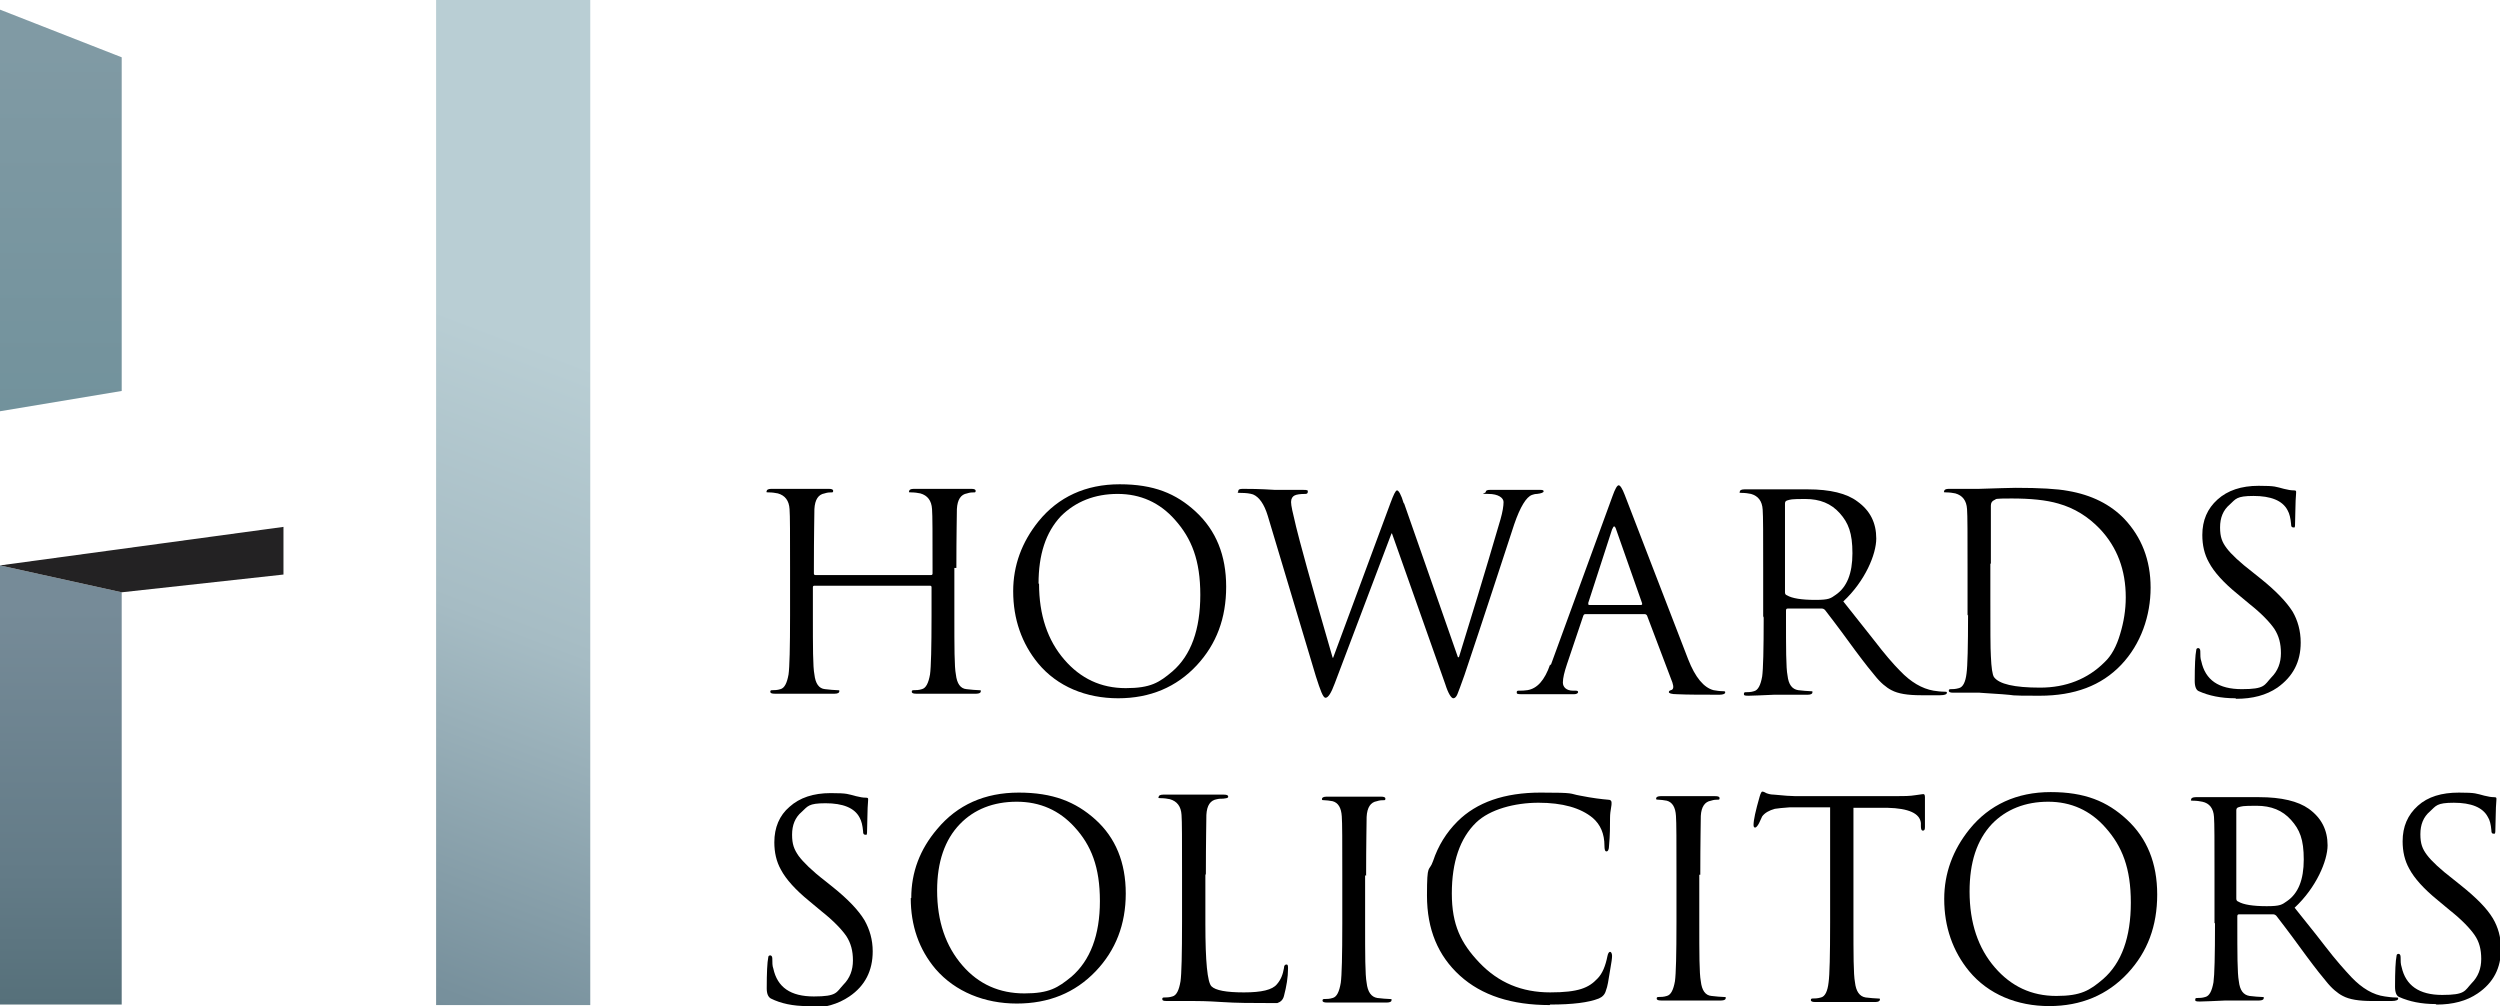
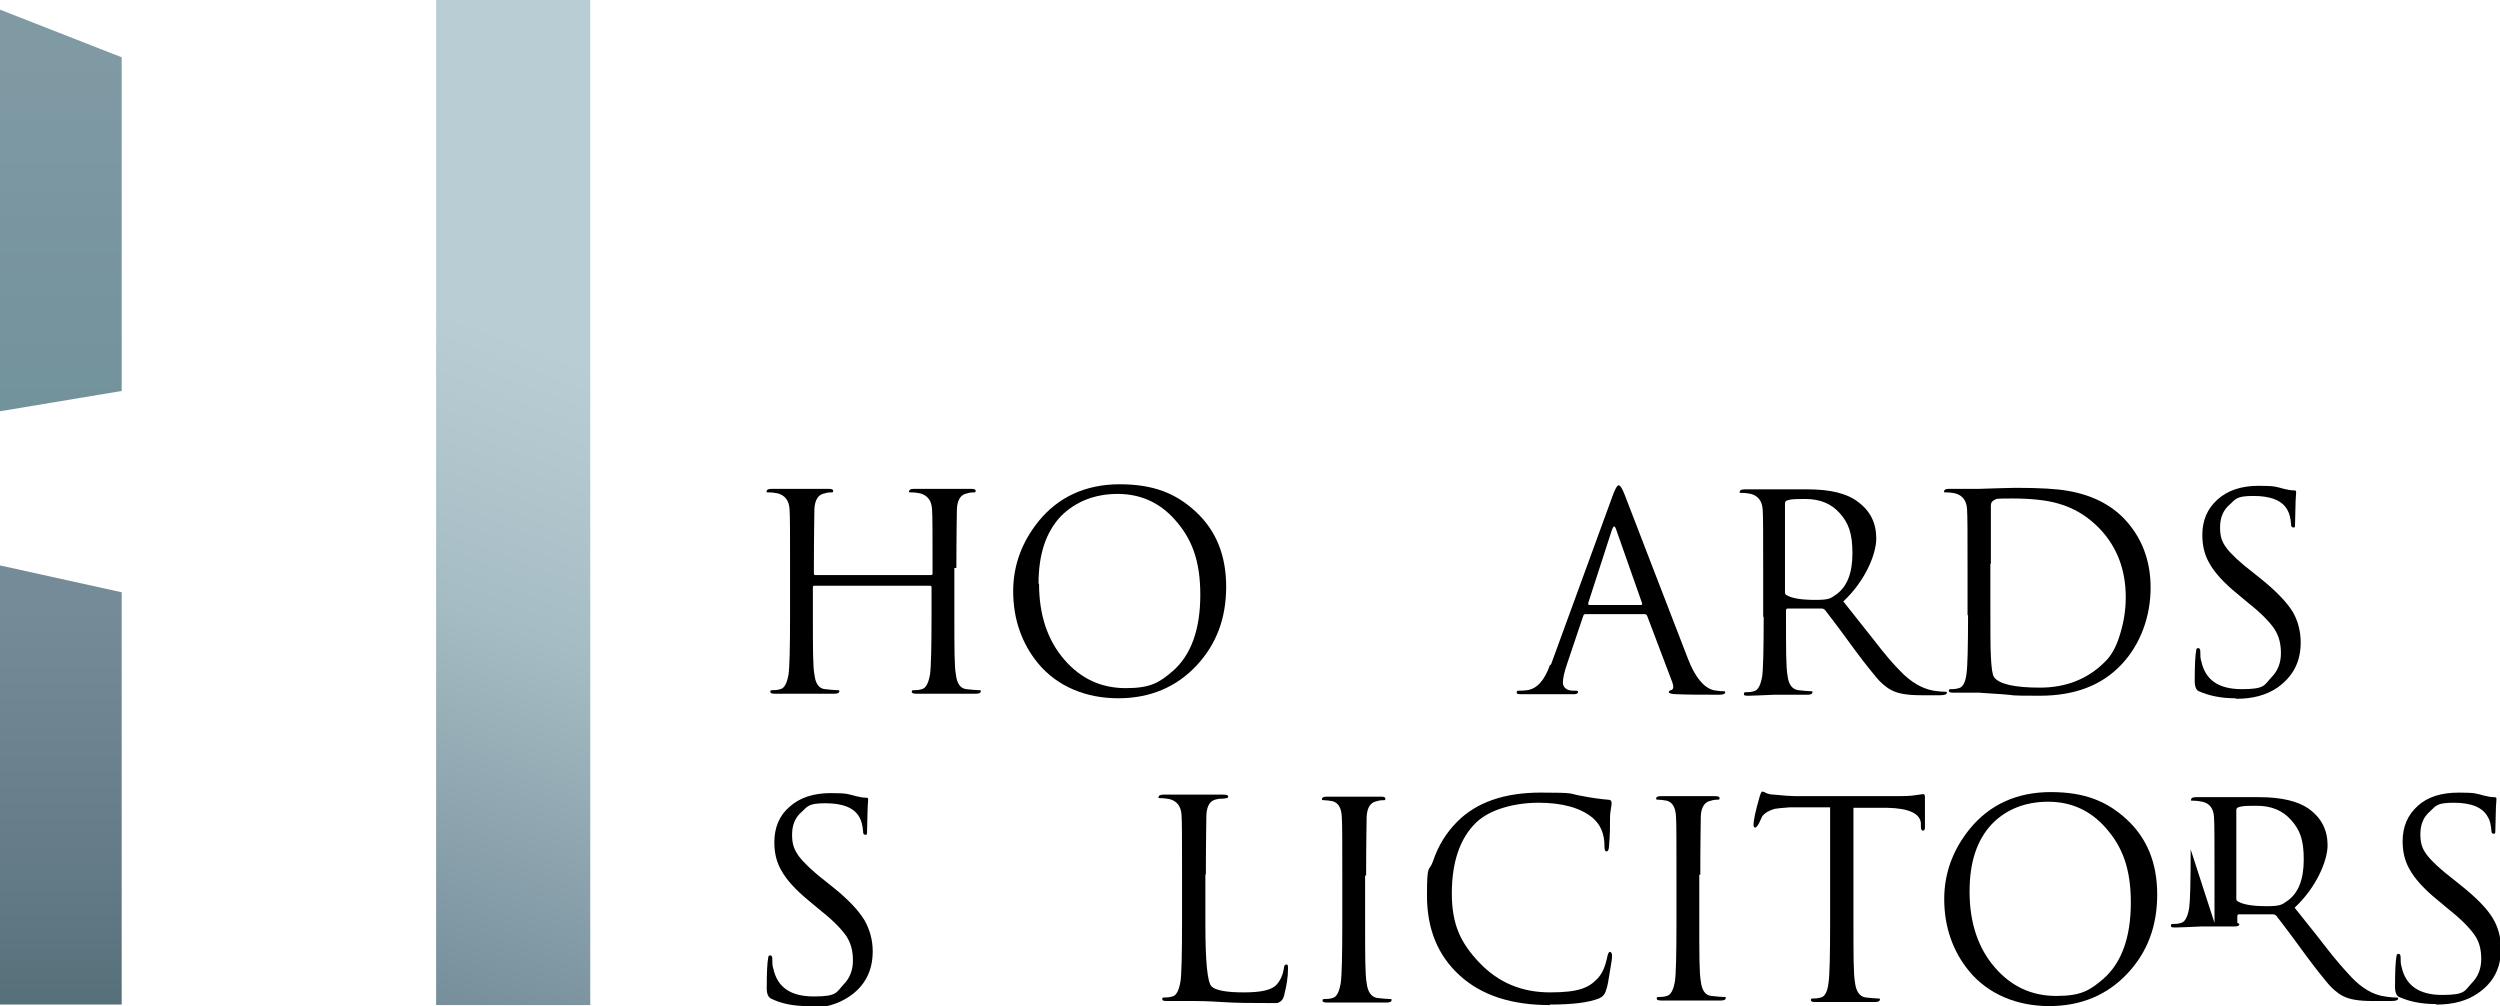
<svg xmlns="http://www.w3.org/2000/svg" id="Layer_1" version="1.1" viewBox="0 0 493 198.4">
  <defs>
    <style>
      .st0 {
        fill: url(#linear-gradient2);
      }

      .st1 {
        fill: url(#linear-gradient1);
      }

      .st2 {
        fill: #232223;
      }

      .st3 {
        fill: url(#linear-gradient);
      }
    </style>
    <linearGradient id="linear-gradient" x1="12" y1="81.1" x2="12" y2="1.9" gradientUnits="userSpaceOnUse">
      <stop offset="0" stop-color="#72929c" />
      <stop offset=".9" stop-color="#809aa4" />
    </linearGradient>
    <linearGradient id="linear-gradient1" x1="12" y1="198.1" x2="12" y2="111.5" gradientUnits="userSpaceOnUse">
      <stop offset="0" stop-color="#56707a" />
      <stop offset=".3" stop-color="#637b87" />
      <stop offset=".9" stop-color="#768b98" />
    </linearGradient>
    <linearGradient id="linear-gradient2" x1="54.5" y1="221.8" x2="118.5" y2="53.4" gradientUnits="userSpaceOnUse">
      <stop offset=".1" stop-color="#728b97" />
      <stop offset=".2" stop-color="#77909c" />
      <stop offset=".6" stop-color="#a6bcc4" />
      <stop offset=".9" stop-color="#b9ced4" />
    </linearGradient>
  </defs>
  <polygon class="st3" points="0 1.9 24 11.3 24 77.1 0 81.1 0 1.9" />
  <polygon class="st1" points="0 111.5 24 116.8 24 198.1 0 198.1 0 111.5" />
-   <polygon class="st2" points="0 111.5 55.9 103.9 55.9 113.3 24 116.8 0 111.5" />
  <rect class="st0" x="86" width="30.4" height="198.2" />
  <path d="M188.2,112v9.4c0,6.2,0,10.1.3,11.6.2,1.8.9,2.8,2.1,2.9,1,.1,1.8.2,2.4.2s.4.1.4.3-.3.4-.9.4c-1.2,0-2.7,0-4.3,0s-2.4,0-2.3,0-.7,0-2.1,0c-1.5,0-2.5,0-3.1,0s-.9-.1-.9-.4.2-.3.5-.3.9,0,1.5-.2c.8-.2,1.3-1.2,1.6-2.9.2-1.4.3-5.3.3-11.6v-5.6c0-.2-.1-.3-.3-.3h-22.8c-.2,0-.3.1-.3.3v5.6c0,6.2,0,10.1.3,11.6.2,1.8.9,2.8,2.1,2.9,1,.1,1.8.2,2.4.2s.4.1.4.3-.3.4-.9.4c-1.2,0-2.7,0-4.3,0s-2.4,0-2.3,0-.7,0-2.1,0-2.5,0-3.1,0-.9-.1-.9-.4.2-.3.5-.3.9,0,1.5-.2c.8-.2,1.3-1.2,1.6-2.9.2-1.4.3-5.3.3-11.6v-9.4c0-6.5,0-10.4-.1-11.6-.1-1.7-.9-2.7-2.3-3.1-.5-.1-1.1-.2-1.8-.2s-.4-.1-.4-.3.3-.4.9-.4c1,0,2.3,0,3.9,0,1.6,0,2.3,0,2.2,0s.7,0,2.1,0,2.5,0,3.1,0,.9.1.9.4-.1.3-.4.3-.7,0-1.3.2c-1.2.2-1.9,1.2-2,3.1,0,1.2-.1,5-.1,11.6v1.1c0,.2.1.3.3.3h22.8c.2,0,.3-.1.3-.3v-1.1c0-6.5,0-10.4-.1-11.6-.1-1.7-.9-2.7-2.3-3.1-.5-.1-1.1-.2-1.8-.2s-.4-.1-.4-.3.3-.4.9-.4c1,0,2.3,0,3.9,0,1.6,0,2.3,0,2.2,0s.7,0,2.1,0,2.5,0,3.1,0,.9.1.9.4-.1.3-.4.3-.7,0-1.3.2c-1.2.2-1.9,1.2-2,3.1,0,1.2-.1,5-.1,11.6Z" />
  <path d="M199.8,116.6c0-5.1,1.7-9.7,5-13.8,3.9-4.8,9.3-7.3,16-7.3s11.1,1.8,15,5.4c4,3.7,6,8.6,6,14.8s-1.9,11.3-5.8,15.5c-4,4.3-9.2,6.5-15.5,6.5s-12-2.3-15.8-6.9c-3.2-3.9-4.9-8.7-4.9-14.2ZM204.9,115.1c0,6.2,1.7,11.2,5,15,3.2,3.7,7.2,5.6,12.1,5.6s6.6-1.1,9.2-3.3c3.7-3.2,5.5-8.3,5.5-15.1s-1.7-11.1-5-14.8c-3-3.4-6.8-5.1-11.3-5.1s-8.3,1.5-11.2,4.4c-3,3.2-4.4,7.6-4.4,13.3Z" />
-   <path d="M276.9,99.3l10.6,30.3h.2c2.1-6.8,4.9-15.9,8.2-27.2.4-1.4.6-2.6.6-3.4s-1-1.6-3-1.6-.5-.1-.5-.4.3-.4.9-.4c1.1,0,2.3,0,3.6,0,1.3,0,1.9,0,1.9,0,0,0,.6,0,1.7,0,1.1,0,2,0,2.6,0s.7.1.7.3-.4.4-1.3.5c-.4,0-.7.1-1,.2-1.1.4-2.3,2.3-3.5,5.8-2.6,7.9-5.8,17.8-9.8,29.7-.7,2-1.2,3.3-1.4,3.8s-.5.8-.8.8c-.4,0-1-.9-1.6-2.8l-10.5-29.7h-.1l-11.2,29.6c-.7,1.9-1.3,2.8-1.8,2.8s-1-1.4-1.9-4.2l-9.5-31.7c-.7-2.3-1.7-3.7-2.9-4.2-.6-.2-1.4-.3-2.4-.3s-.5-.1-.5-.4.3-.4.9-.4c1.1,0,3.2,0,6.3.2,0,0,.6,0,1.9,0,1.3,0,2.5,0,3.6,0s1,.1,1,.4-.2.4-.5.4c-1,0-1.7.1-2.1.3-.4.2-.7.6-.7,1.3s.3,2,1,4.9c.5,2.1,2.8,10.7,7.2,25.8h.1l11.3-30.5c.6-1.6,1-2.5,1.3-2.5s.8.8,1.3,2.5Z" />
  <path d="M305.8,131.2l12.2-33.4c.5-1.4.9-2.1,1.2-2.1s.7.6,1.2,1.9c3.1,8.1,7.3,18.9,12.5,32.4,1.4,3.6,3.1,5.6,5,6.1.6.1,1.2.2,1.8.2s.5.1.5.3-.4.4-1.1.4c-3.5,0-6.3,0-8.4-.1-1.1,0-1.6-.2-1.6-.4s.1-.3.4-.4c.5-.1.6-.6.3-1.5l-5-13.2c-.1-.2-.3-.3-.5-.3h-11.6c-.3,0-.4.1-.5.4l-3.2,9.5c-.5,1.5-.8,2.7-.8,3.6s.7,1.6,2,1.6h.5c.4,0,.5.1.5.3s-.3.4-.8.4-1.3,0-2.4,0c-1.1,0-1.7,0-1.8,0s-.8,0-2.3,0-2.8,0-3.8,0-1-.1-1-.4.2-.3.5-.3c.5,0,1,0,1.6-.1,1.9-.3,3.4-1.9,4.5-5.1ZM313.3,119.3h10.3c.2,0,.3-.1.2-.4l-5.1-14.5c-.1-.4-.3-.6-.4-.6s-.2.2-.4.6l-4.7,14.5c0,.3,0,.4.2.4Z" />
  <path d="M347.7,121.5v-9.4c0-6.5,0-10.4-.1-11.6-.1-1.7-.9-2.7-2.3-3.1-.5-.1-1.1-.2-1.8-.2s-.4-.1-.4-.3.3-.4.9-.4c1,0,2.3,0,3.9,0,1.6,0,2.3,0,2.2,0,.1,0,1,0,2.8,0,1.7,0,2.9,0,3.6,0,4.4,0,7.7.8,9.8,2.4,2.5,1.8,3.7,4.2,3.7,7.3s-2.2,8.4-6.5,12.4c3.6,4.5,5.6,7.1,6.1,7.7,2,2.6,3.7,4.6,5.1,6,2.1,2.2,4.3,3.5,6.6,3.9.7.1,1.4.2,2.1.2s.5.1.5.3-.4.4-1.3.4h-3.8c-2.6,0-4.5-.3-5.8-1-1-.5-2.2-1.5-3.3-2.9-.6-.7-1.9-2.3-3.9-5-1.6-2.2-3.5-4.8-5.9-7.9-.2-.2-.4-.3-.7-.3h-6.6c-.3,0-.4.1-.4.4v1.3c0,6.1,0,10,.3,11.5.2,1.8.9,2.7,2.1,2.9,1,.1,1.8.2,2.4.2s.4.1.4.3-.3.4-.9.4c-1.2,0-2.7,0-4.3,0-1.7,0-2.4,0-2.3,0-2.5.1-4.2.2-5.1.2s-.9-.1-.9-.4.2-.3.5-.3.9,0,1.5-.2c.8-.2,1.3-1.2,1.6-2.9.2-1.4.3-5.3.3-11.6ZM352,99.3v17.5c0,.3.1.5.4.6,1,.6,2.9.9,5.6.9s3-.3,4-1c2.2-1.5,3.3-4.2,3.3-8.2s-.8-6-2.5-7.9c-1.7-1.9-3.9-2.8-6.8-2.8s-2.9.1-3.6.3c-.3.1-.4.3-.4.6Z" />
  <path d="M388,121.4v-9.4c0-6.5,0-10.4-.1-11.6-.1-1.7-.9-2.7-2.3-3.1-.5-.1-1.1-.2-1.8-.2s-.4-.1-.4-.3.3-.4.9-.4c1,0,2.3,0,3.8,0,1.6,0,2.3,0,2.2,0,3.5-.1,5.9-.2,7.2-.2,4.7,0,8.2.2,10.3.6,4.7.8,8.4,2.7,11.1,5.5,3.4,3.6,5.2,8.1,5.2,13.6s-1.9,11.1-5.8,15.2c-3.9,4.1-9.2,6.1-16.1,6.1s-4.3-.1-7.4-.3-4.6-.3-4.4-.3-.7,0-2.1,0c-1.4,0-2.5,0-3.1,0s-.9-.1-.9-.4.2-.3.5-.3.8,0,1.5-.2c.8-.2,1.3-1.2,1.5-2.9.2-1.4.3-5.3.3-11.6ZM392.5,111.2v6.6c0,6.2,0,10.1.1,11.6.1,2.3.3,3.6.6,4.1,1,1.4,4,2.1,9.1,2.1s9.4-1.7,12.7-5c1.4-1.3,2.4-3.2,3.1-5.6.7-2.3,1.1-4.7,1.1-7.2,0-5.4-1.7-9.9-5.1-13.5-2.3-2.4-5-4.1-8.2-5-2.4-.7-5.5-1-9.2-1s-2.9.1-3.4.3c-.5.2-.7.6-.7,1.1,0,1.6,0,5.4,0,11.4Z" />
  <path d="M440.8,137.7c-2.8,0-5.2-.5-7.2-1.4-.5-.2-.8-.9-.8-2,0-3.1.1-5.1.3-6.1,0-.3.2-.4.4-.4s.4.2.4.6c0,.8,0,1.5.2,2,.8,3.7,3.4,5.5,8,5.5s4.4-.8,5.8-2.3c1.3-1.3,1.9-2.9,1.9-4.8s-.4-3.4-1.3-4.8c-.9-1.3-2.5-3-4.9-4.9l-2.4-2c-2.7-2.2-4.6-4.3-5.6-6.2-.9-1.6-1.3-3.4-1.3-5.4,0-2.9,1-5.2,3-7,2-1.8,4.7-2.7,8.1-2.7s3.4.2,5,.6c.8.2,1.4.3,1.9.3s.5.1.5.4c0-.2,0,.3-.1,1.6,0,1.2-.1,2.6-.1,4.1s-.1,1.2-.4,1.2-.4-.2-.4-.7c-.1-1.1-.3-2-.7-2.7-1-1.9-3.3-2.8-6.7-2.8s-3.5.6-4.7,1.7c-1.3,1.1-1.9,2.6-1.9,4.5s.4,2.9,1.3,4.1c.9,1.2,2.6,2.8,5.2,4.8l1.5,1.2c3,2.4,5.1,4.6,6.3,6.5,1,1.7,1.6,3.8,1.6,6.1,0,3.8-1.5,6.7-4.6,8.9-2.2,1.5-4.9,2.2-8.1,2.2Z" />
  <path d="M159.2,198.4c-2.8,0-5.2-.5-7.2-1.5-.5-.3-.8-.9-.8-2,0-3.1.1-5.1.3-6.1,0-.3.2-.4.4-.4s.4.2.4.6c0,.8,0,1.5.2,2,.8,3.7,3.4,5.5,8,5.5s4.4-.8,5.8-2.3c1.3-1.3,1.9-2.9,1.9-4.8s-.4-3.4-1.3-4.8c-.9-1.3-2.5-3-4.9-4.9l-2.4-2c-2.7-2.2-4.6-4.3-5.6-6.2-.9-1.6-1.3-3.4-1.3-5.4,0-2.9,1-5.3,3-7,2-1.8,4.7-2.7,8.1-2.7s3.4.2,5,.6c.8.2,1.4.3,1.9.3s.5.1.5.4c0-.2,0,.3-.1,1.6,0,1.2-.1,2.6-.1,4.1s-.1,1.2-.4,1.2-.4-.2-.4-.7c-.1-1.1-.3-2-.7-2.7-1-1.9-3.3-2.8-6.7-2.8s-3.5.6-4.7,1.7c-1.3,1.1-1.9,2.6-1.9,4.5s.4,2.9,1.3,4.2c.9,1.2,2.6,2.9,5.2,4.9l1.5,1.2c3,2.4,5.1,4.6,6.3,6.6,1,1.8,1.6,3.8,1.6,6.1,0,3.8-1.5,6.8-4.6,8.9-2.2,1.5-4.9,2.3-8.1,2.3Z" />
-   <path d="M179.7,177.1c0-5.1,1.7-9.6,5.1-13.6,4-4.8,9.4-7.2,16.1-7.2s11.2,1.8,15.1,5.3c4,3.6,6,8.5,6,14.6s-2,11.2-5.9,15.3c-4.1,4.3-9.3,6.4-15.6,6.4s-12.1-2.3-16-6.8c-3.3-3.9-4.9-8.6-4.9-14ZM184.8,175.6c0,6.1,1.7,11,5,14.8,3.2,3.7,7.3,5.5,12.2,5.5s6.6-1.1,9.3-3.3c3.7-3.2,5.6-8.2,5.6-14.9s-1.7-11-5-14.6c-3-3.3-6.8-5-11.4-5s-8.4,1.5-11.2,4.4c-3,3.1-4.5,7.5-4.5,13.1Z" />
  <path d="M237.7,172.6v9.6c0,7.4.4,11.5,1.2,12.3.8.8,2.9,1.2,6.4,1.2s5.6-.5,6.5-1.6c.8-.9,1.2-2,1.4-3.2,0-.5.2-.7.5-.7s.3.3.3.8c0,1.7-.3,3.5-.8,5.4-.2.8-.7,1.2-1.3,1.4-.2,0-.9,0-2,0-3,0-6,0-9-.2s-4.8-.2-5.5-.2-.8,0-2.2,0c-1.4,0-2.4,0-3.1,0s-.9-.1-.9-.4.2-.3.5-.3.9,0,1.5-.2c.8-.2,1.3-1.2,1.6-3,.2-1.4.3-5.3.3-11.7v-9.5c0-6.6,0-10.4-.1-11.6-.1-1.7-.9-2.7-2.3-3.1-.5-.1-1.1-.2-1.8-.2s-.4-.1-.4-.3.3-.4.9-.4c1,0,2.3,0,3.9,0,1.6,0,2.3,0,2.2,0s.8,0,2.4,0c1.6,0,2.8,0,3.4,0s.9.1.9.4-.3.3-1,.4c-.4,0-.8,0-1.2.1-1.3.2-2,1.2-2.1,3.1,0,1.2-.1,5.1-.1,11.6Z" />
  <path d="M269.2,172.6v9.5c0,6.2,0,10.1.3,11.7.2,1.8.9,2.8,2.1,3,1,.1,1.8.2,2.4.2s.4.1.4.3-.3.4-.9.4c-1.2,0-2.7,0-4.3,0-1.7,0-2.4,0-2.3,0s-.7,0-2.1,0c-1.5,0-2.5,0-3.1,0s-.9-.1-.9-.4.2-.3.5-.3.9,0,1.5-.2c.8-.2,1.3-1.2,1.6-3,.2-1.4.3-5.3.3-11.7v-9.5c0-6.6,0-10.4-.1-11.6-.1-1.7-.7-2.7-1.8-3-.6-.1-1.2-.2-1.7-.2s-.4-.1-.4-.3.3-.4.9-.4,1.8,0,3.3,0c1.5,0,2.2,0,2.2,0s.7,0,2.1,0c1.5,0,2.5,0,3.1,0s.9.1.9.4-.1.3-.4.3-.7,0-1.3.2c-1.2.2-1.9,1.2-2,3.1,0,1.2-.1,5.1-.1,11.6Z" />
  <path d="M305.6,198.2c-7.5,0-13.4-1.9-17.7-5.8-4.3-3.9-6.5-9.1-6.5-15.8s.4-4.5,1.2-6.8c1-3,2.6-5.6,4.8-7.8,3.8-3.8,9.3-5.7,16.4-5.7s5.5.2,7.8.6c2.5.5,4.3.7,5.5.8.5,0,.7.2.7.6s0,.4-.1,1c-.1.6-.2,1.2-.2,2,0,1.6,0,3.4-.2,5.5,0,.7-.2,1.1-.5,1.1s-.4-.4-.4-1.1c0-2.4-.8-4.2-2.3-5.5-2.4-2-6-3-10.7-3s-9.6,1.3-12.3,3.9c-3.2,3.1-4.8,7.8-4.8,14s1.8,9.8,5.4,13.6c3.8,4,8.4,5.9,14,5.9s7.6-.9,9.3-2.7c1-1,1.6-2.5,2-4.5.1-.5.3-.8.5-.8s.4.3.4.8-.1,1.2-.4,2.9c-.3,1.9-.5,3.2-.8,3.9-.2.8-.7,1.3-1.4,1.6-2,.8-5.2,1.2-9.6,1.2Z" />
  <path d="M335.1,172.5v9.4c0,6.2,0,10,.3,11.6.2,1.8.9,2.8,2.1,2.9,1,.1,1.8.2,2.4.2s.4.1.4.3-.3.4-.9.4c-1.2,0-2.7,0-4.3,0-1.7,0-2.4,0-2.3,0s-.7,0-2.1,0c-1.5,0-2.5,0-3.1,0s-.9-.1-.9-.4.2-.3.5-.3.9,0,1.5-.2c.8-.2,1.3-1.2,1.6-2.9.2-1.4.3-5.3.3-11.6v-9.4c0-6.5,0-10.4-.1-11.6-.1-1.7-.7-2.7-1.8-3-.6-.1-1.2-.2-1.7-.2s-.4-.1-.4-.3.3-.4.9-.4,1.8,0,3.3,0c1.5,0,2.2,0,2.2,0s.7,0,2.1,0c1.5,0,2.5,0,3.1,0s.9.1.9.4-.1.3-.4.3-.7,0-1.3.2c-1.2.2-1.9,1.2-2,3,0,1.2-.1,5-.1,11.6Z" />
  <path d="M365.5,159.2v22.8c0,6.2,0,10.1.3,11.7.2,1.8.9,2.8,2.1,3,1,.1,1.8.2,2.4.2s.4.1.4.3-.3.4-.9.4c-1.2,0-2.6,0-4.3,0-1.7,0-2.4,0-2.3,0s-.7,0-2.1,0-2.5,0-3.1,0-.9-.1-.9-.4.2-.3.5-.3.8,0,1.5-.2c.8-.2,1.3-1.2,1.5-3,.2-1.4.3-5.3.3-11.7v-22.8h-7.9c-1.4.1-2.4.2-3,.3-1.1.3-2,.8-2.5,1.5-.2.4-.4.9-.6,1.3-.3.6-.6.9-.8.9s-.3-.2-.3-.5c0-1,.4-2.8,1.2-5.6.2-.7.4-1,.5-1s.3,0,.8.3c.5.2,1,.3,1.5.3,2,.2,3.4.3,4.2.3h20c1.4,0,2.6,0,3.8-.2s1.6-.2,1.5-.2c.2,0,.3.2.3.6,0,.6,0,1.7,0,3.3s0,2.5,0,2.6c0,.5-.1.7-.4.7s-.4-.3-.4-.9v-.6c-.2-1.9-2.4-2.9-6.6-3h-6.7Z" />
  <path d="M383.4,177.3c0-5.1,1.7-9.7,5-13.8,3.9-4.8,9.3-7.3,16-7.3s11.1,1.8,15,5.4c4,3.7,6,8.6,6,14.8s-1.9,11.3-5.8,15.5c-4,4.3-9.2,6.5-15.5,6.5s-12-2.3-15.8-6.9c-3.2-3.9-4.9-8.7-4.9-14.2ZM388.4,175.8c0,6.2,1.7,11.2,5,15,3.2,3.7,7.2,5.6,12.1,5.6s6.6-1.1,9.2-3.3c3.7-3.2,5.5-8.3,5.5-15.1s-1.7-11.1-5-14.8c-3-3.4-6.8-5.1-11.3-5.1s-8.3,1.5-11.1,4.4c-3,3.2-4.4,7.6-4.4,13.3Z" />
-   <path d="M436.7,182v-9.4c0-6.5,0-10.3-.1-11.5-.1-1.7-.9-2.7-2.3-3-.5-.1-1.1-.2-1.8-.2s-.4-.1-.4-.3.3-.4.9-.4c1,0,2.3,0,3.9,0,1.6,0,2.3,0,2.2,0,.1,0,1,0,2.8,0,1.7,0,2.9,0,3.6,0,4.4,0,7.7.8,9.8,2.3,2.5,1.8,3.7,4.2,3.7,7.2s-2.2,8.3-6.5,12.3c3.6,4.5,5.6,7,6.1,7.7,2,2.6,3.7,4.5,5.1,6,2.1,2.2,4.3,3.5,6.6,3.8.7.1,1.4.2,2.1.2s.5.1.5.3-.4.4-1.3.4h-3.8c-2.6,0-4.5-.3-5.8-1-1-.5-2.2-1.5-3.3-2.9-.6-.7-1.9-2.3-3.9-5-1.6-2.2-3.5-4.8-5.9-7.9-.2-.2-.4-.3-.7-.3h-6.6c-.3,0-.4.1-.4.4v1.3c0,6.1,0,9.9.3,11.5.2,1.8.9,2.7,2.1,2.9,1,.1,1.8.2,2.4.2s.4.1.4.3-.3.4-.9.4c-1.2,0-2.7,0-4.3,0-1.7,0-2.4,0-2.3,0-2.5.1-4.2.2-5.1.2s-.9-.1-.9-.4.2-.3.5-.3.9,0,1.5-.2c.8-.2,1.3-1.2,1.6-2.9.2-1.4.3-5.2.3-11.6ZM441,159.8v17.4c0,.3.1.5.4.6,1,.6,2.9.9,5.6.9s3-.3,4-1c2.2-1.5,3.3-4.2,3.3-8.2s-.8-5.9-2.5-7.8c-1.7-1.9-3.9-2.8-6.8-2.8s-2.9.1-3.6.3c-.3.1-.4.3-.4.6Z" />
+   <path d="M436.7,182v-9.4c0-6.5,0-10.3-.1-11.5-.1-1.7-.9-2.7-2.3-3-.5-.1-1.1-.2-1.8-.2s-.4-.1-.4-.3.3-.4.9-.4c1,0,2.3,0,3.9,0,1.6,0,2.3,0,2.2,0,.1,0,1,0,2.8,0,1.7,0,2.9,0,3.6,0,4.4,0,7.7.8,9.8,2.3,2.5,1.8,3.7,4.2,3.7,7.2s-2.2,8.3-6.5,12.3c3.6,4.5,5.6,7,6.1,7.7,2,2.6,3.7,4.5,5.1,6,2.1,2.2,4.3,3.5,6.6,3.8.7.1,1.4.2,2.1.2s.5.1.5.3-.4.4-1.3.4h-3.8c-2.6,0-4.5-.3-5.8-1-1-.5-2.2-1.5-3.3-2.9-.6-.7-1.9-2.3-3.9-5-1.6-2.2-3.5-4.8-5.9-7.9-.2-.2-.4-.3-.7-.3h-6.6c-.3,0-.4.1-.4.4v1.3s.4.1.4.3-.3.4-.9.4c-1.2,0-2.7,0-4.3,0-1.7,0-2.4,0-2.3,0-2.5.1-4.2.2-5.1.2s-.9-.1-.9-.4.2-.3.5-.3.9,0,1.5-.2c.8-.2,1.3-1.2,1.6-2.9.2-1.4.3-5.2.3-11.6ZM441,159.8v17.4c0,.3.1.5.4.6,1,.6,2.9.9,5.6.9s3-.3,4-1c2.2-1.5,3.3-4.2,3.3-8.2s-.8-5.9-2.5-7.8c-1.7-1.9-3.9-2.8-6.8-2.8s-2.9.1-3.6.3c-.3.1-.4.3-.4.6Z" />
  <path d="M480.3,198c-2.8,0-5.2-.5-7.2-1.4-.5-.2-.8-.9-.8-2,0-3.1.1-5.1.3-6.1,0-.3.2-.4.4-.4s.4.2.4.6c0,.8,0,1.4.2,2,.8,3.6,3.4,5.5,8,5.5s4.4-.8,5.8-2.3c1.3-1.3,1.9-2.9,1.9-4.8s-.4-3.4-1.3-4.7c-.9-1.3-2.5-3-4.9-4.9l-2.4-2c-2.7-2.2-4.6-4.3-5.6-6.2-.9-1.6-1.3-3.4-1.3-5.4,0-2.9,1-5.2,3-7,2-1.8,4.7-2.6,8.1-2.6s3.4.2,5,.6c.8.2,1.4.3,1.9.3s.5.1.5.4c0-.2,0,.3-.1,1.6,0,1.2-.1,2.6-.1,4s-.1,1.2-.4,1.2-.4-.2-.4-.7c-.1-1.1-.3-2-.7-2.6-1-1.9-3.3-2.8-6.7-2.8s-3.5.6-4.7,1.7c-1.3,1.1-1.9,2.6-1.9,4.5s.4,2.9,1.3,4.1c.9,1.2,2.6,2.8,5.2,4.8l1.5,1.2c3,2.4,5.1,4.5,6.3,6.5,1,1.7,1.6,3.7,1.6,6,0,3.8-1.5,6.7-4.6,8.8-2.2,1.5-4.9,2.2-8.1,2.2Z" />
</svg>